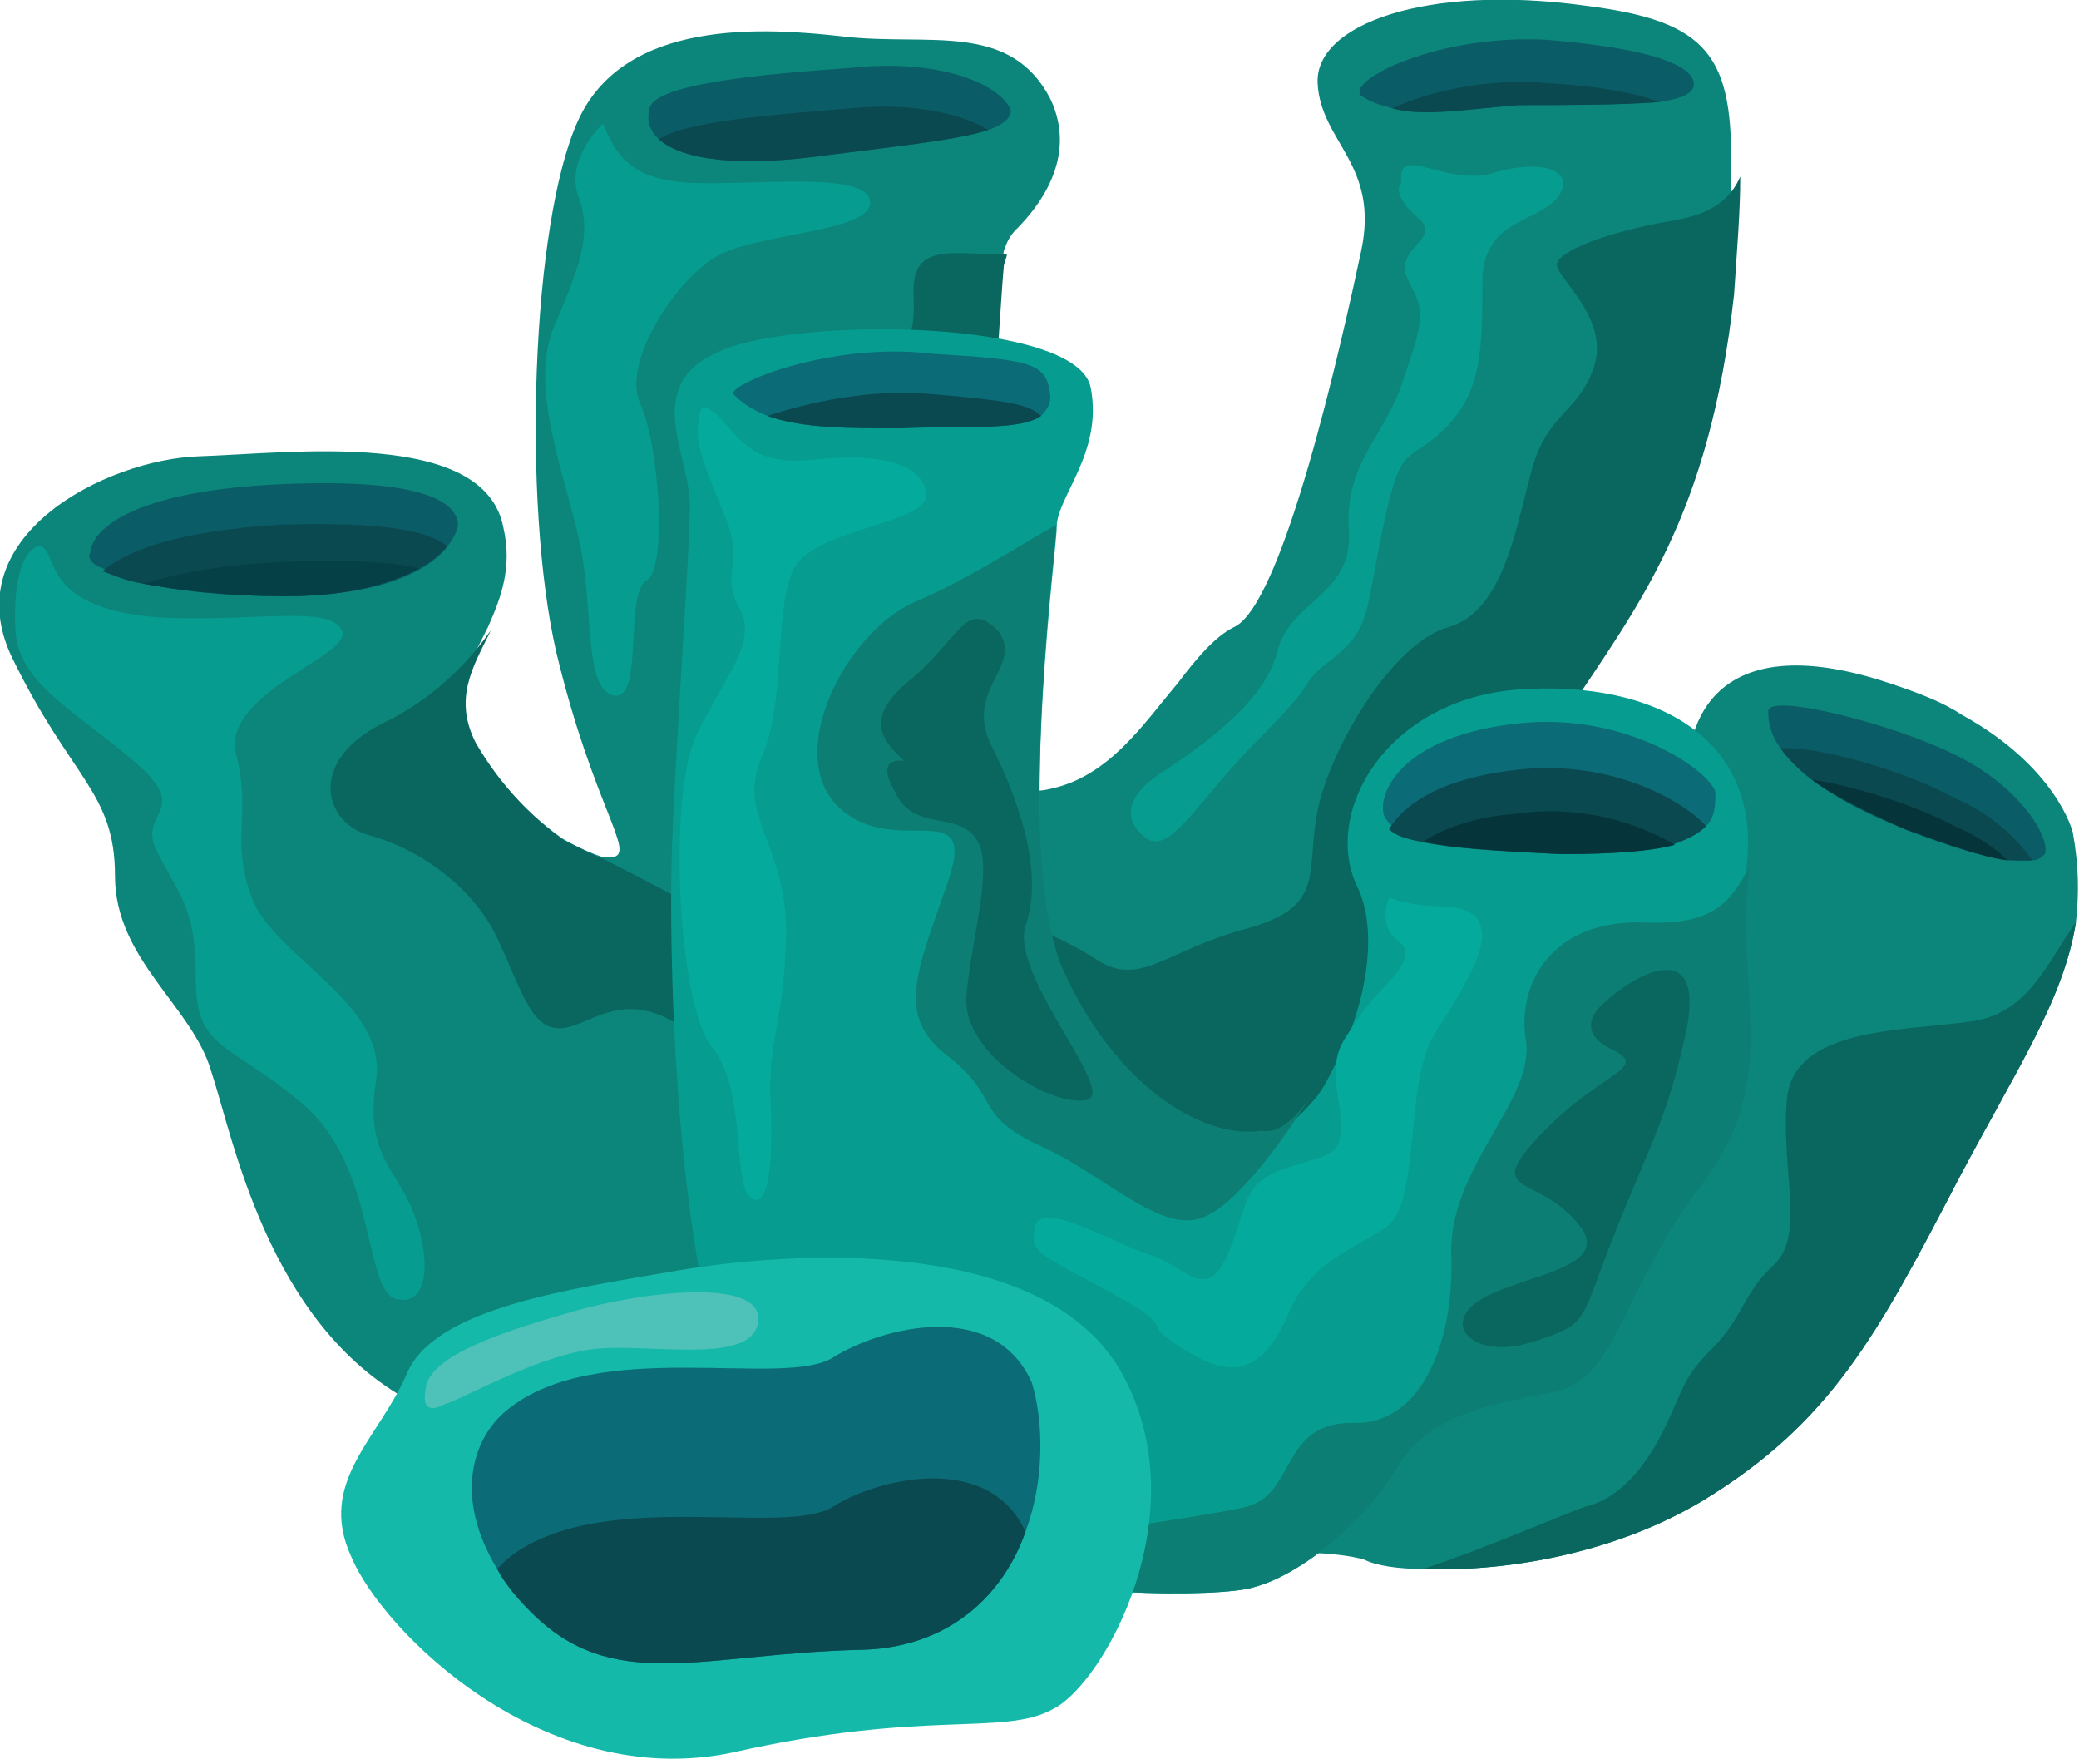
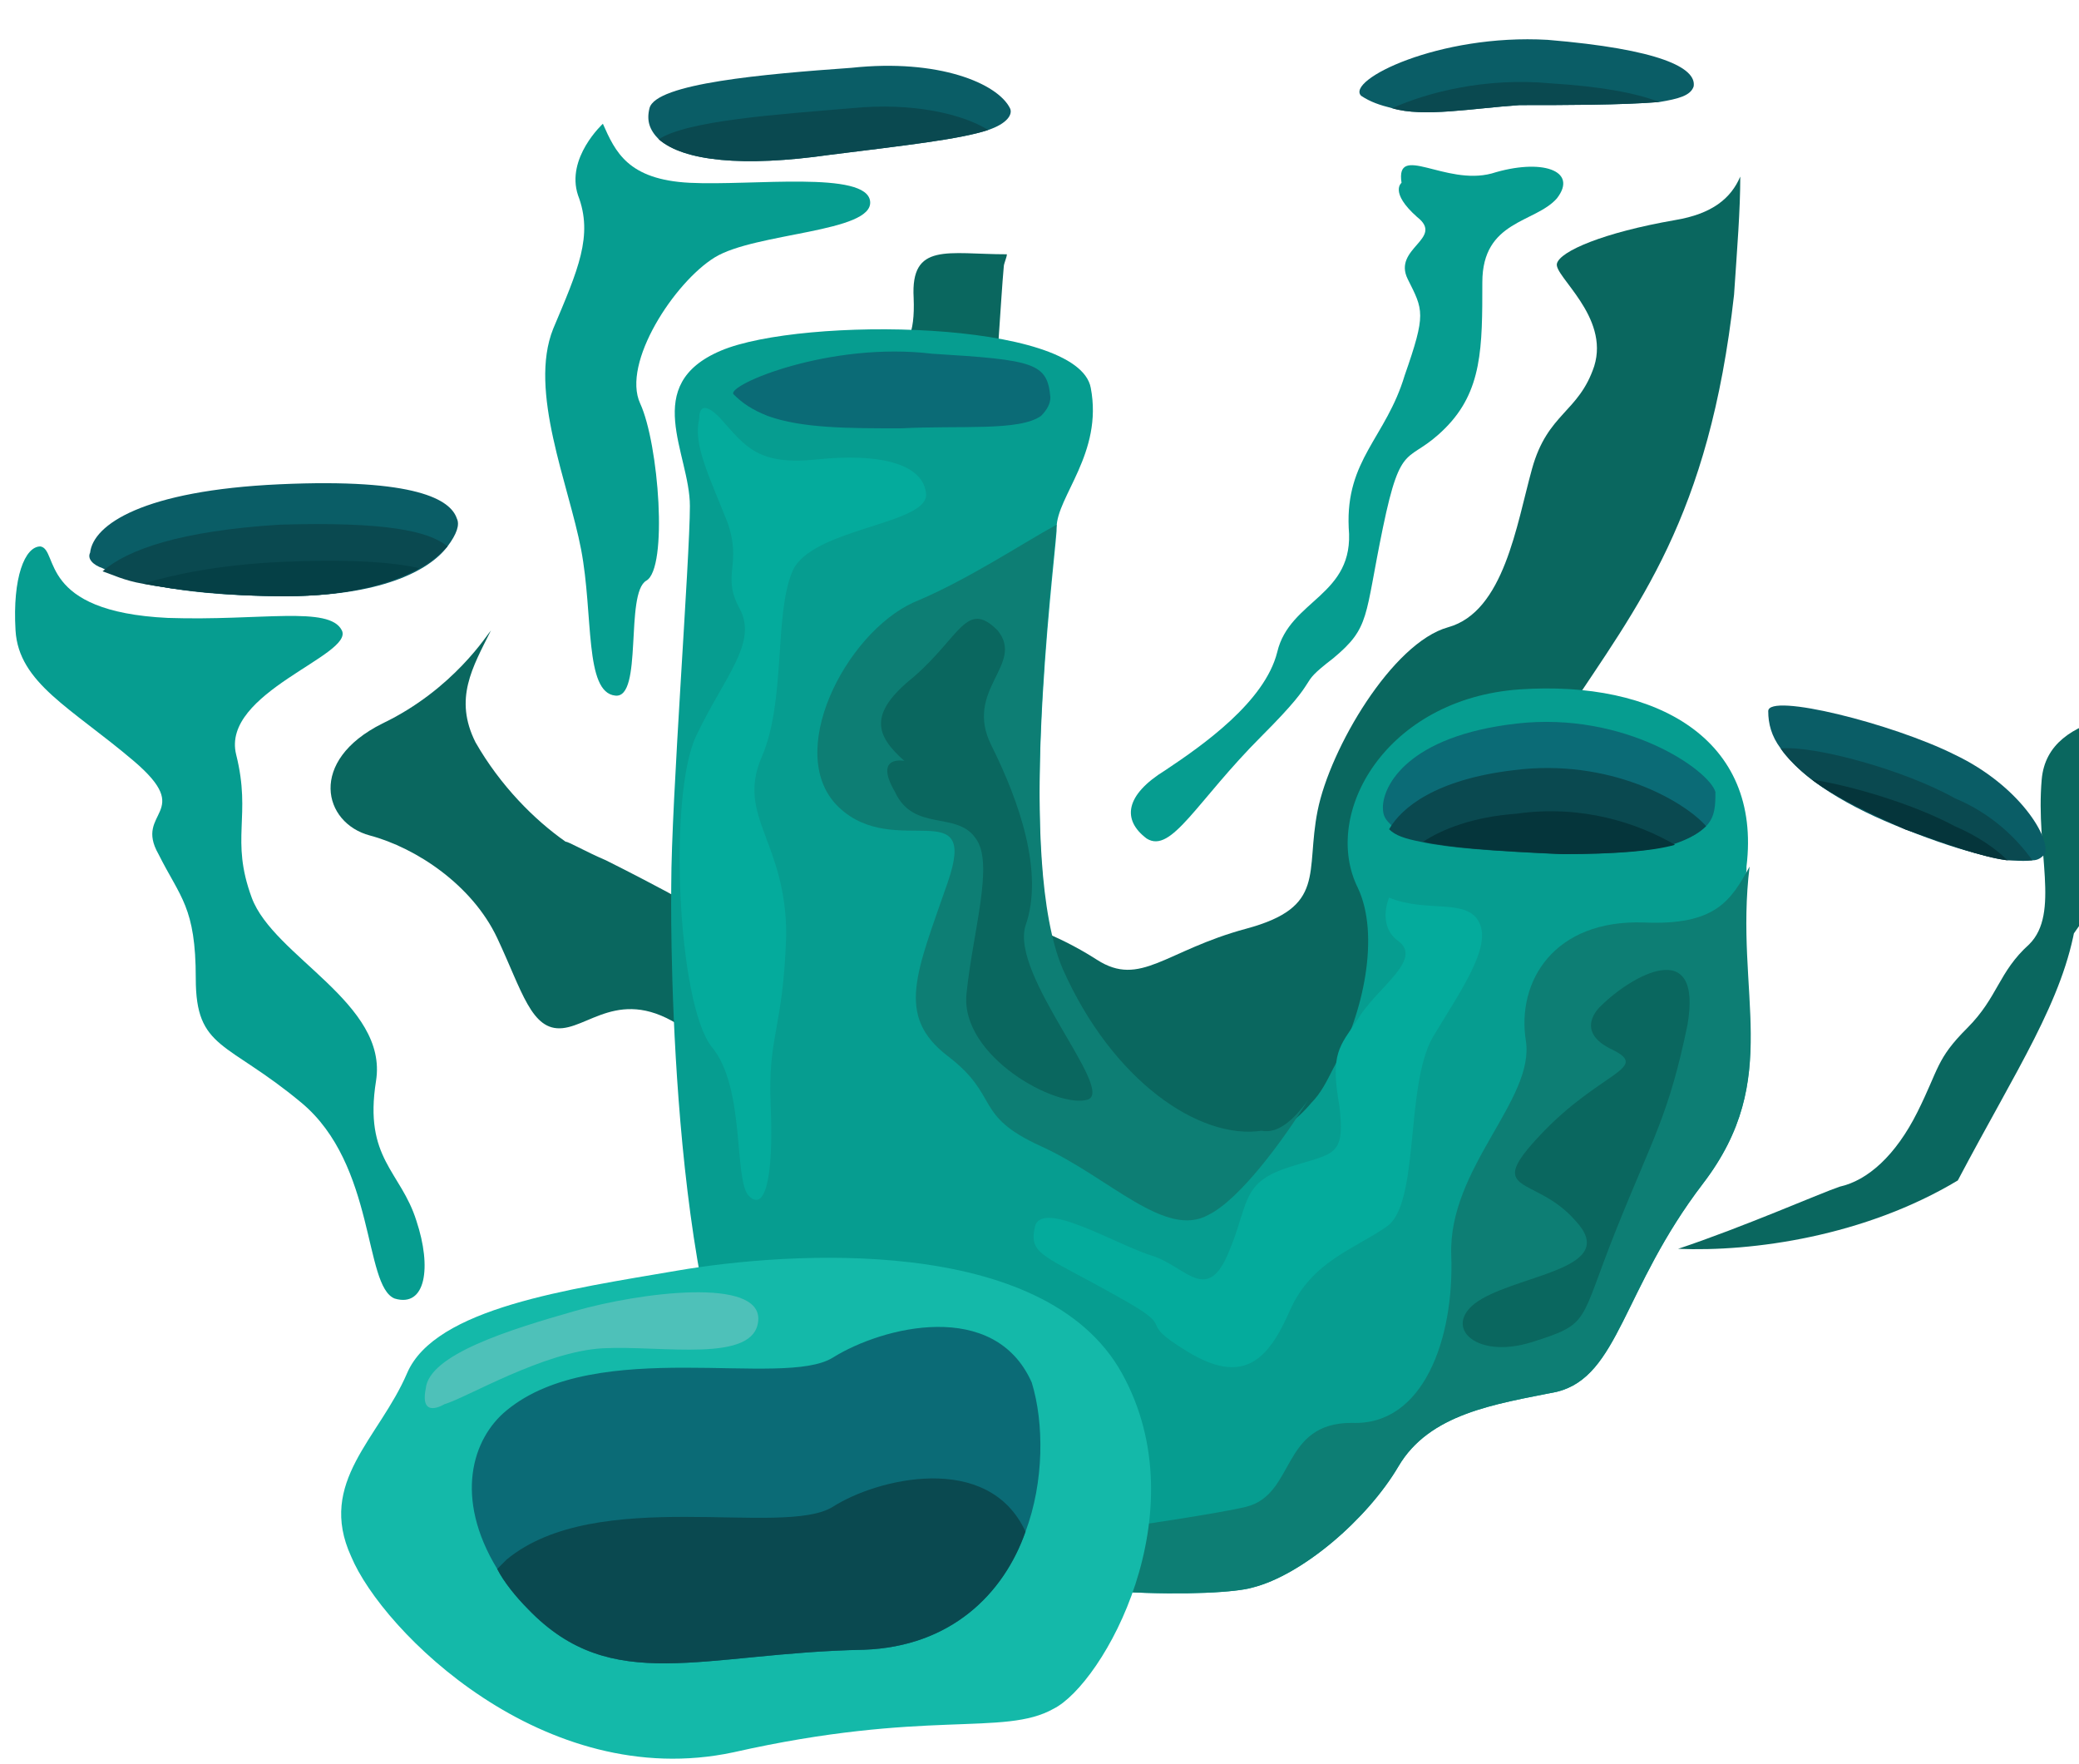
<svg xmlns="http://www.w3.org/2000/svg" version="1.1" x="0px" y="0px" width="66px" height="56px" viewBox="0 0 66.9 56.4" style="overflow:visible;enable-background:new 0 0 66.9 56.4;" xml:space="preserve" aria-hidden="true">
  <style type="text/css">
	.st0-63e30ec9dbea9{fill:#0C867B;}
	.st1-63e30ec9dbea9{fill:#0A675F;}
	.st2-63e30ec9dbea9{fill:#069D90;}
	.st3-63e30ec9dbea9{fill:#0B6B76;}
	.st4-63e30ec9dbea9{fill:#0A5D66;}
	.st5-63e30ec9dbea9{fill:#0A4950;}
	.st6-63e30ec9dbea9{fill:#05353B;}
	.st7-63e30ec9dbea9{fill:#054046;}
	.st8-63e30ec9dbea9{fill:#0D7E74;}
	.st9-63e30ec9dbea9{fill:#14B9A9;}
	.st10-63e30ec9dbea9{fill:#04AB9C;}
	.st11-63e30ec9dbea9{fill:#4EC1B9;}
</style>
  <defs>
    <linearGradient class="cerosgradient" data-cerosgradient="true" id="CerosGradient_idf7633a03d" gradientUnits="userSpaceOnUse" x1="50%" y1="100%" x2="50%" y2="0%">
      <stop offset="0%" stop-color="#d1d1d1" />
      <stop offset="100%" stop-color="#d1d1d1" />
    </linearGradient>
    <linearGradient />
  </defs>
  <g>
-     <path class="st0-63e30ec9dbea9" d="M66.8,29.5c-0.4,2.5-1.9,4.7-3.8,8.3c-2.6,5-4.1,7.8-8.2,10.3c-3,1.8-6.6,2.3-9,2.2c-0.8,0-1.5-0.1-1.9-0.3   c-1.7-0.5-7-0.2-8.7,0.9c0,0-4.4-0.1-10.2,0c-5.9,0.1-7.2-3.4-11.8-6c-4.6-2.5-5.7-8.5-6.4-10.6c-0.6-2.1-3.1-3.6-3.1-6.3   c0-2.7-1.4-3.1-3.3-7c-1.9-3.9,3-6.4,6-6.5c3-0.1,9.2-0.9,9.8,2.3c0.3,1.3-0.1,2.3-0.5,3.2c-0.6,1.2-1.2,2.2-0.5,3.6   c0.8,1.4,1.9,2.5,2.9,3.2c0,0,0,0,0,0c0.5,0.3,1,0.5,1.3,0.6c0.1,0,0.2,0,0.3,0c0.8-0.1-0.6-1.6-1.8-6.6C16.8,16,17.1,7,18.6,3.7   c1.5-3.3,6-3,8.6-2.7c2.7,0.3,5.3-0.5,6.6,2c0.9,1.9-0.4,3.5-1.1,4.2c-0.2,0.2-0.3,0.4-0.4,0.7c0,0.1-0.1,0.3-0.1,0.4   c0,1-0.1,3.2-0.4,6.4c-0.3,3.4-0.7,7.8,0.3,9.7c0.4,0.7,0.9,1,1.7,0.8c1.9-0.4,3-2.1,4.1-3.4c0,0,0,0,0,0c0.6-0.8,1.2-1.5,1.8-1.8   c1.6-0.7,3.5-9.3,4.1-12.1c0.6-2.8-1.3-3.5-1.4-5.4c-0.1-1.9,3.5-3.2,8.6-2.5c4,0.5,4.8,1.6,4.7,5.5c0,1.1-0.1,2.3-0.2,3.8   c-0.5,7-2.9,9.8-5.2,13.3c-2.3,3.4-6.6,16.1-6.9,17c0,0,0,0,0,0.1c0,0,0,0,0.1,0c0.2-0.1,1-0.6,3.2-1.9c2.8-1.7,7.7-10.1,7.6-12.7   c-0.1-2.6,1.4-5,6.5-3.3c0.9,0.3,1.7,0.6,2.3,1c3.1,1.7,3.6,3.8,3.6,3.8C66.9,27.7,66.9,28.6,66.8,29.5z" />
    <path class="st1-63e30ec9dbea9" d="M28.3,35.5c0,0-1.6-0.1-2.7,0c-1.1,0.1-1-0.6-3.2-2.3c-2.2-1.8-3.3-0.4-4.3-0.3c-1,0.1-1.3-1.2-2.1-2.9   c-0.8-1.7-2.6-2.9-4.1-3.3c-1.5-0.4-2-2.4,0.4-3.6c2.3-1.1,3.4-2.9,3.5-3c-0.6,1.2-1.2,2.2-0.5,3.6c0.8,1.4,1.9,2.5,2.9,3.2   c0,0,0,0,0,0c0.1,0,0.6,0.3,1.3,0.6c1.4,0.7,3.7,1.9,5.7,3.2C28.4,32.9,28.3,35.5,28.3,35.5z" />
-     <path class="st1-63e30ec9dbea9" d="M66.8,29.5c-0.4,2.5-1.9,4.7-3.8,8.3c-2.6,5-4.1,7.8-8.2,10.3c-3,1.8-6.6,2.3-9,2.2c2.1-0.7,4.6-1.8,5.2-2   c0.9-0.2,1.8-1,2.5-2.4c0.7-1.4,0.6-1.7,1.6-2.7c1-1,1-1.8,2-2.7c1-1,0.2-3,0.4-5.3c0.2-2.3,3.6-2.2,5.8-2.5   C65.3,32.5,65.9,30.7,66.8,29.5z" />
+     <path class="st1-63e30ec9dbea9" d="M66.8,29.5c-0.4,2.5-1.9,4.7-3.8,8.3c-3,1.8-6.6,2.3-9,2.2c2.1-0.7,4.6-1.8,5.2-2   c0.9-0.2,1.8-1,2.5-2.4c0.7-1.4,0.6-1.7,1.6-2.7c1-1,1-1.8,2-2.7c1-1,0.2-3,0.4-5.3c0.2-2.3,3.6-2.2,5.8-2.5   C65.3,32.5,65.9,30.7,66.8,29.5z" />
    <path class="st1-63e30ec9dbea9" d="M50.4,22.8c-2.3,3.4-6.6,16.1-6.9,17l-6.8-1.3l-4-9c0,0,1.2,0.3,2.6,1.2c1.4,0.9,2.2-0.3,4.8-1   c2.6-0.7,1.9-1.8,2.3-3.8c0.4-2,2.4-5.4,4.2-5.9c1.8-0.5,2.2-3.3,2.7-5.1c0.5-1.8,1.5-1.8,2-3.3c0.5-1.6-1.3-2.9-1.2-3.3   c0.1-0.4,1.5-1,3.8-1.4c1.2-0.2,1.8-0.7,2.1-1.4c0,1.1-0.1,2.3-0.2,3.8C55,16.5,52.7,19.3,50.4,22.8z" />
    <path class="st1-63e30ec9dbea9" d="M31.8,14.9c-0.3,3.4-0.7,7.8,0.3,9.7c-2.2,0.7-4.6,1.1-6.8,0.6c-5.4-1.2-0.7-2.4-0.9-7.6   c-0.3-5.2,0.3-4.5,2.1-5.5c1.8-1,3-0.3,2.9-2.7c-0.1-1.8,1.1-1.4,3-1.4c0,0.1-0.1,0.3-0.1,0.4C32.2,9.5,32.1,11.7,31.8,14.9z" />
    <path class="st2-63e30ec9dbea9" d="M54.8,37.9c-2.6,3.4-2.7,6.2-4.7,6.7C48.1,45,46,45.3,45,47c-1,1.7-3.1,3.5-4.7,3.9c-1,0.3-6.5,0.4-10.9-1l0,0   C27,49.2,25,48,24.1,46.1c-2.7-5.3-2.5-17.8-2.5-17.8c0-2.7,0.6-10.5,0.6-12.2c0-1.7-1.6-3.9,1-5c2.6-1.1,11.5-1,11.9,1.2   c0.4,2.1-1.1,3.5-1.1,4.5c0,0,0,0.1,0,0.1c-0.1,1.4-1.3,10.8,0.2,14.3c1.6,3.6,4.4,5.5,6.4,5.2c0.5-0.1,1.1-0.5,1.6-1.1   c0,0,0,0,0,0c0.3-0.3,0.5-0.7,0.7-1.1c0,0,0,0,0,0c1-1.8,1.5-4.3,0.8-5.8c-1.2-2.4,0.9-6.1,5.2-6.4c4.4-0.3,7.8,1.6,7.3,5.7   c0,0,0,0.1,0,0.1C55.8,31.8,57.4,34.5,54.8,37.9z" />
    <path class="st3-63e30ec9dbea9" d="M54.9,26.4c-0.5,0.5-1.8,1-4.6,0.8c-3.5-0.1-5-0.3-5.5-0.8c-0.2-0.2-0.3-0.3-0.3-0.6c0-0.7,0.8-2.3,4.3-2.7   c3.5-0.4,6.2,1.5,6.4,2.2C55.2,25.7,55.2,26.1,54.9,26.4z" />
    <path class="st4-63e30ec9dbea9" d="M14.4,17.4c-0.6,0.8-2.2,1.6-5.2,1.6c-3.1,0-5-0.4-5.9-0.9C3,18,2.8,17.8,2.9,17.6C3,16.7,4.6,15.6,9,15.4   c4.4-0.2,5.5,0.5,5.7,1.1C14.8,16.7,14.7,17,14.4,17.4z" />
    <path class="st4-63e30ec9dbea9" d="M31.8,4c-0.9,0.3-2.7,0.5-5.1,0.8c-2.8,0.4-4.7,0.2-5.5-0.5c-0.3-0.3-0.4-0.6-0.3-1c0.2-0.8,3.7-1.1,6.5-1.3   c2.8-0.3,4.7,0.5,5.1,1.3C32.6,3.5,32.4,3.8,31.8,4z" />
    <path class="st3-63e30ec9dbea9" d="M33.8,12.6c0,0.2-0.1,0.4-0.3,0.6c-0.7,0.5-2.6,0.3-4.5,0.4c-1.7,0-3.2,0-4.3-0.4c-0.5-0.2-0.8-0.4-1.1-0.7   c-0.2-0.3,3.1-1.7,6.4-1.3C33.3,11.4,33.7,11.5,33.8,12.6z" />
    <path class="st4-63e30ec9dbea9" d="M65.8,27.3c-0.1,0.1-0.2,0.2-0.4,0.2c-0.7,0.1-2.1-0.2-4.1-1c-1.8-0.7-3.3-1.6-4-2.6c0,0,0,0,0,0   c-0.3-0.4-0.4-0.8-0.4-1.2c0-0.6,4,0.4,6,1.4C65,25.1,66,26.8,65.8,27.3z" />
    <path class="st4-63e30ec9dbea9" d="M54.5,2.6C54.4,2.9,54,3,53.4,3.1c-1.2,0.1-3.1,0.1-4.5,0.1c-1.5,0.1-3.1,0.4-4.1,0.1c-0.4-0.1-0.7-0.2-1-0.4   c-0.5-0.5,2.5-2,6-1.8C53.4,1.4,54.6,2,54.5,2.6z" />
    <path class="st5-63e30ec9dbea9" d="M54.9,26.4c-0.2,0.2-0.5,0.4-1.1,0.6c-0.7,0.2-1.9,0.3-3.6,0.3c-2.2-0.1-3.6-0.2-4.5-0.4   c-0.5-0.1-0.8-0.2-1-0.4c0.4-0.7,1.5-1.6,4-1.9C51.8,24.2,54.2,25.6,54.9,26.4z" />
    <path class="st6-63e30ec9dbea9" d="M53.9,27c-0.7,0.2-1.9,0.3-3.6,0.3c-2.2-0.1-3.6-0.2-4.5-0.4c0.6-0.4,1.6-0.8,3-0.9   C50.9,25.7,52.7,26.3,53.9,27z" />
    <path class="st5-63e30ec9dbea9" d="M14.4,17.4c-0.2,0.2-0.5,0.5-0.9,0.7c-0.9,0.5-2.3,0.9-4.3,0.9c-2,0-3.5-0.2-4.6-0.4c-0.6-0.1-1-0.3-1.3-0.4   c0.8-0.7,2.5-1.3,5.7-1.5C12.4,16.6,13.8,16.9,14.4,17.4z" />
    <path class="st7-63e30ec9dbea9" d="M13.5,18.1c-0.9,0.5-2.3,0.9-4.3,0.9c-2,0-3.5-0.2-4.6-0.4C5.6,18.3,7,18,9,17.9   C11.2,17.8,12.6,17.9,13.5,18.1z" />
    <path class="st5-63e30ec9dbea9" d="M31.8,4c-0.9,0.3-2.7,0.5-5.1,0.8c-2.8,0.4-4.7,0.2-5.5-0.5c0.9-0.6,3.8-0.8,6.2-1C29.4,3.1,31,3.5,31.8,4z" />
-     <path class="st5-63e30ec9dbea9" d="M33.5,13.2c-0.7,0.5-2.6,0.3-4.5,0.4c-1.7,0-3.2,0-4.3-0.4c1.2-0.4,3.3-0.9,5.3-0.7   C32.3,12.7,33.1,12.8,33.5,13.2z" />
    <path class="st5-63e30ec9dbea9" d="M65.4,27.5c-0.2,0-0.5,0-0.8,0c-0.8-0.1-1.9-0.5-3.3-1c-1.1-0.5-2.2-1-3-1.6c-0.4-0.3-0.8-0.7-1-1   c1.1-0.1,4,0.7,5.6,1.6C64.1,26,64.9,26.8,65.4,27.5z" />
    <path class="st6-63e30ec9dbea9" d="M64.6,27.5c-0.8-0.1-1.9-0.5-3.3-1c-1.1-0.5-2.2-1-3-1.6c1.3,0.2,3.3,0.8,4.6,1.5   C63.6,26.7,64.2,27.1,64.6,27.5z" />
    <path class="st5-63e30ec9dbea9" d="M53.4,3.1c-1.2,0.1-3.1,0.1-4.5,0.1c-1.5,0.1-3.1,0.4-4.1,0.1c1.1-0.5,3-1,5.1-0.8C51.5,2.6,52.6,2.8,53.4,3.1   z" />
    <path class="st8-63e30ec9dbea9" d="M54.8,37.9c-2.6,3.4-2.7,6.2-4.7,6.7C48.1,45,46,45.3,45,47c-1,1.7-3.1,3.5-4.7,3.9c-1,0.3-6.5,0.4-10.9-1l0,0   c0,0,9.1-1.2,10.7-1.6c1.6-0.4,1.1-2.7,3.4-2.7c2.3,0.1,3.3-2.7,3.2-5.4c-0.1-2.8,2.7-5,2.4-6.9c-0.3-1.9,0.9-3.9,3.8-3.8   c2.3,0.1,2.8-0.7,3.4-1.8C55.8,31.8,57.4,34.5,54.8,37.9z" />
    <path class="st9-63e30ec9dbea9" d="M11.3,49.9c1,2.4,6.2,7.6,12.3,6.3c6.2-1.4,8.7-0.5,10.3-1.4c1.6-0.8,4.7-6.3,2.2-10.8s-10.8-3.9-14.3-3.3   c-3.5,0.6-7.8,1.2-8.7,3.3C12.2,46.1,10.2,47.5,11.3,49.9z" />
    <path class="st3-63e30ec9dbea9" d="M33,49.1c-0.7,2-2.4,3.7-5.2,3.8c-5.2,0.1-8.1,1.5-10.8-1.3c-0.4-0.4-0.8-0.9-1-1.3c-1.4-2.3-0.8-4.2,0.3-5.1   c2.9-2.4,8.9-0.7,10.5-1.7c1.6-1,5.2-1.9,6.4,0.8C33.6,45.6,33.6,47.5,33,49.1z" />
    <path class="st5-63e30ec9dbea9" d="M33,49.1c-0.7,2-2.4,3.7-5.2,3.8c-5.2,0.1-8.1,1.5-10.8-1.3c-0.4-0.4-0.8-0.9-1-1.3c0.1-0.1,0.2-0.2,0.3-0.3   c2.9-2.4,8.9-0.7,10.5-1.7C28.2,47.4,31.8,46.5,33,49.1z" />
    <path class="st8-63e30ec9dbea9" d="M42.1,35.2c-0.8,1.3-2.2,3.2-3.2,3.7c-1.4,0.8-3.2-1.2-5.4-2.2c-2.2-1-1.3-1.6-3-2.9c-1.7-1.3-1-2.7,0-5.6   c1-2.9-1.7-0.7-3.5-2.4c-1.8-1.7,0.2-5.6,2.4-6.6c1.7-0.7,3.5-1.9,4.6-2.5c-0.1,1.4-1.3,10.8,0.2,14.3c1.6,3.6,4.4,5.5,6.4,5.2   C41.1,36.3,41.6,35.9,42.1,35.2z" />
    <path class="st2-63e30ec9dbea9" d="M5.4,19.7c3,0.1,5.2-0.4,5.6,0.4c0.4,0.8-3.9,2-3.4,4s-0.2,2.7,0.5,4.6s4.4,3.4,4,5.9   c-0.4,2.5,0.8,2.9,1.3,4.5c0.5,1.5,0.3,2.8-0.7,2.5c-1-0.4-0.6-4.3-3-6.3c-2.4-2-3.4-1.7-3.4-4c0-2.3-0.5-2.6-1.2-4   c-0.8-1.4,1.2-1.3-0.8-3c-2-1.7-3.7-2.5-3.8-4.2c-0.1-1.7,0.3-2.7,0.8-2.7C1.9,17.5,1.2,19.5,5.4,19.7z" />
    <path class="st2-63e30ec9dbea9" d="M19.4,3.8c0.4,0.9,0.8,1.8,2.8,1.9c2,0.1,5.7-0.4,5.8,0.6c0.1,1-3.7,1-5,1.8s-3,3.4-2.4,4.7   c0.6,1.3,0.9,5.3,0.2,5.7c-0.7,0.4-0.1,3.8-1,3.7c-1-0.1-0.7-2.6-1.1-4.7c-0.4-2.1-1.7-5.1-0.9-7.1c0.8-1.9,1.3-3,0.8-4.3   C18.2,4.9,19.4,3.8,19.4,3.8z" />
    <path class="st10-63e30ec9dbea9" d="M23.2,13.3c0.8,0.9,1.2,1.5,3.1,1.3c1.9-0.2,3.4,0.1,3.5,1.1c0.1,1-3.7,1.1-4.3,2.5c-0.6,1.4-0.2,4.2-1,6   c-0.8,1.9,0.8,2.7,0.8,5.7c-0.1,3.1-0.6,3.2-0.5,5.5c0.1,2.4-0.2,3.4-0.7,2.9c-0.5-0.5-0.1-3.5-1.2-4.8c-1.1-1.4-1.4-8.1-0.5-10   c0.9-1.9,2-3,1.4-4.1c-0.6-1.1,0.1-1.4-0.4-2.8c-0.6-1.5-1.1-2.5-0.9-3.3C22.5,12.5,23.2,13.3,23.2,13.3z" />
    <path class="st10-63e30ec9dbea9" d="M44.7,28.7c1.2,0.5,2.5,0,2.9,0.8c0.4,0.8-0.6,2.2-1.5,3.7c-0.9,1.6-0.4,5.4-1.5,6.1c-1,0.7-2.4,1.1-3.1,2.7   s-1.5,2.4-3.3,1.3c-1.8-1.1-0.1-0.6-2.3-1.8c-2.3-1.3-2.8-1.3-2.6-2.2c0.2-0.9,2.5,0.5,3.7,0.9c1.1,0.3,1.8,1.6,2.5,0   s0.4-2.3,1.9-2.8c1.5-0.5,1.9-0.3,1.7-2c-0.3-1.7,0-1.9,0.6-2.8c0.6-1,2.1-1.9,1.3-2.5C44.3,29.6,44.7,28.7,44.7,28.7z" />
    <path class="st2-63e30ec9dbea9" d="M45.1,5.7c-0.2-1.3,1.4,0.1,2.9-0.3c1.6-0.5,2.8-0.1,2.1,0.8c-0.7,0.8-2.4,0.7-2.4,2.7c0,2.1,0,3.5-1.2,4.7   s-1.4,0.3-2,3.2S44.1,20,42.9,21c-1.3,1-0.2,0.4-2.3,2.5c-2.1,2.1-2.9,3.8-3.7,3.3c-0.8-0.6-0.7-1.4,0.6-2.2   c1.2-0.8,3.2-2.2,3.6-3.8c0.4-1.7,2.5-1.8,2.3-4c-0.1-2.2,1.2-2.9,1.8-4.9c0.7-2,0.6-2.1,0.1-3.1c-0.5-1,1.2-1.3,0.3-2   C44.7,6,45.1,5.7,45.1,5.7z" />
    <path class="st1-63e30ec9dbea9" d="M29.1,24.3c-0.9-0.8-1.2-1.5,0.3-2.7c1.5-1.3,1.7-2.5,2.7-1.5c0.9,1.1-1.1,1.9-0.2,3.7   c0.9,1.8,1.7,4.1,1.1,5.8c-0.5,1.6,2.9,5.3,2,5.6c-1,0.3-4.1-1.4-3.9-3.4c0.2-2,0.9-4.2,0.3-5c-0.6-0.9-2-0.2-2.6-1.5   C28.1,24.1,29.1,24.3,29.1,24.3z" />
    <path class="st1-63e30ec9dbea9" d="M51.5,32.2c1-1,3.3-2.3,2.8,0.6c-0.6,2.9-1.1,3.6-2.3,6.6c-1.2,3-0.8,3-2.7,3.6c-1.9,0.6-3-0.6-1.6-1.4   c1.4-0.8,4.4-1,3-2.5c-1.3-1.5-3-0.8-1.1-2.8c1.9-2,3.5-2.1,2.3-2.7C50.6,33,51.5,32.2,51.5,32.2z" />
    <path class="st11-63e30ec9dbea9" d="M14.3,45c0.7-0.2,3.2-1.7,5.1-1.8c1.9-0.1,4.9,0.5,5-0.9c0.1-1.4-3.8-0.9-5.9-0.3c-2.1,0.6-4.7,1.4-4.8,2.5   C13.5,45.5,14.3,45,14.3,45z" />
  </g>
</svg>